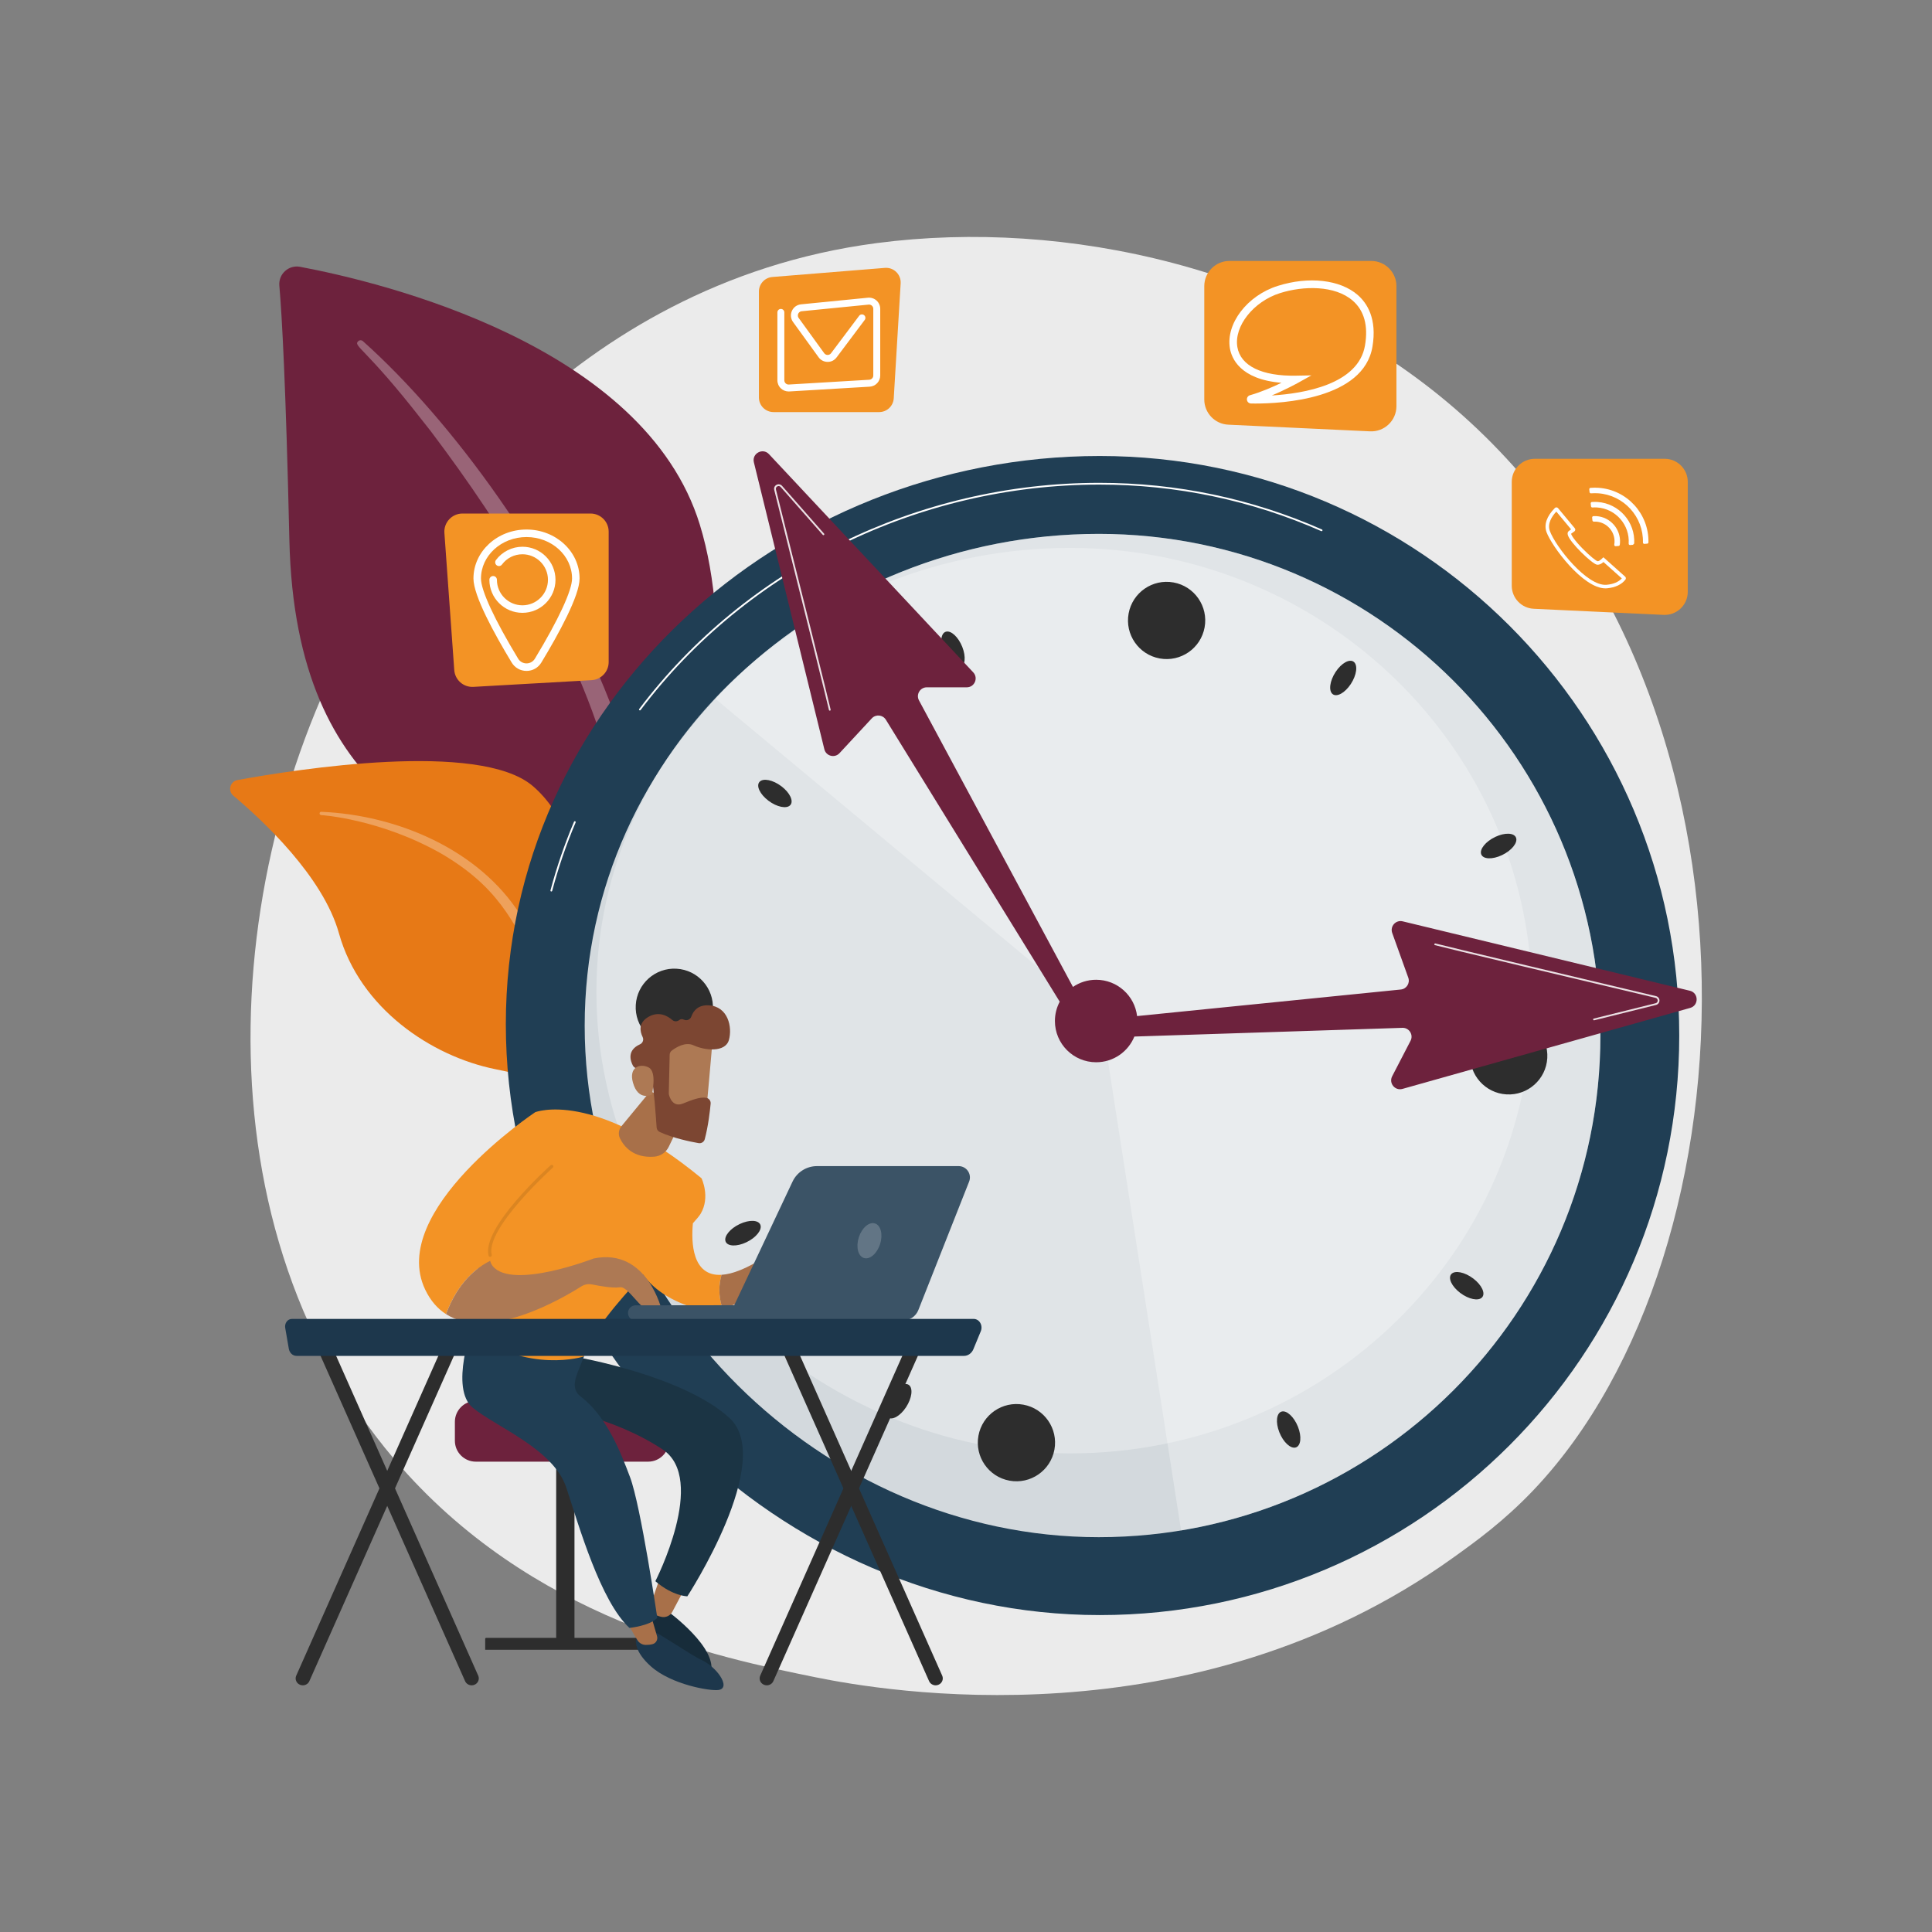
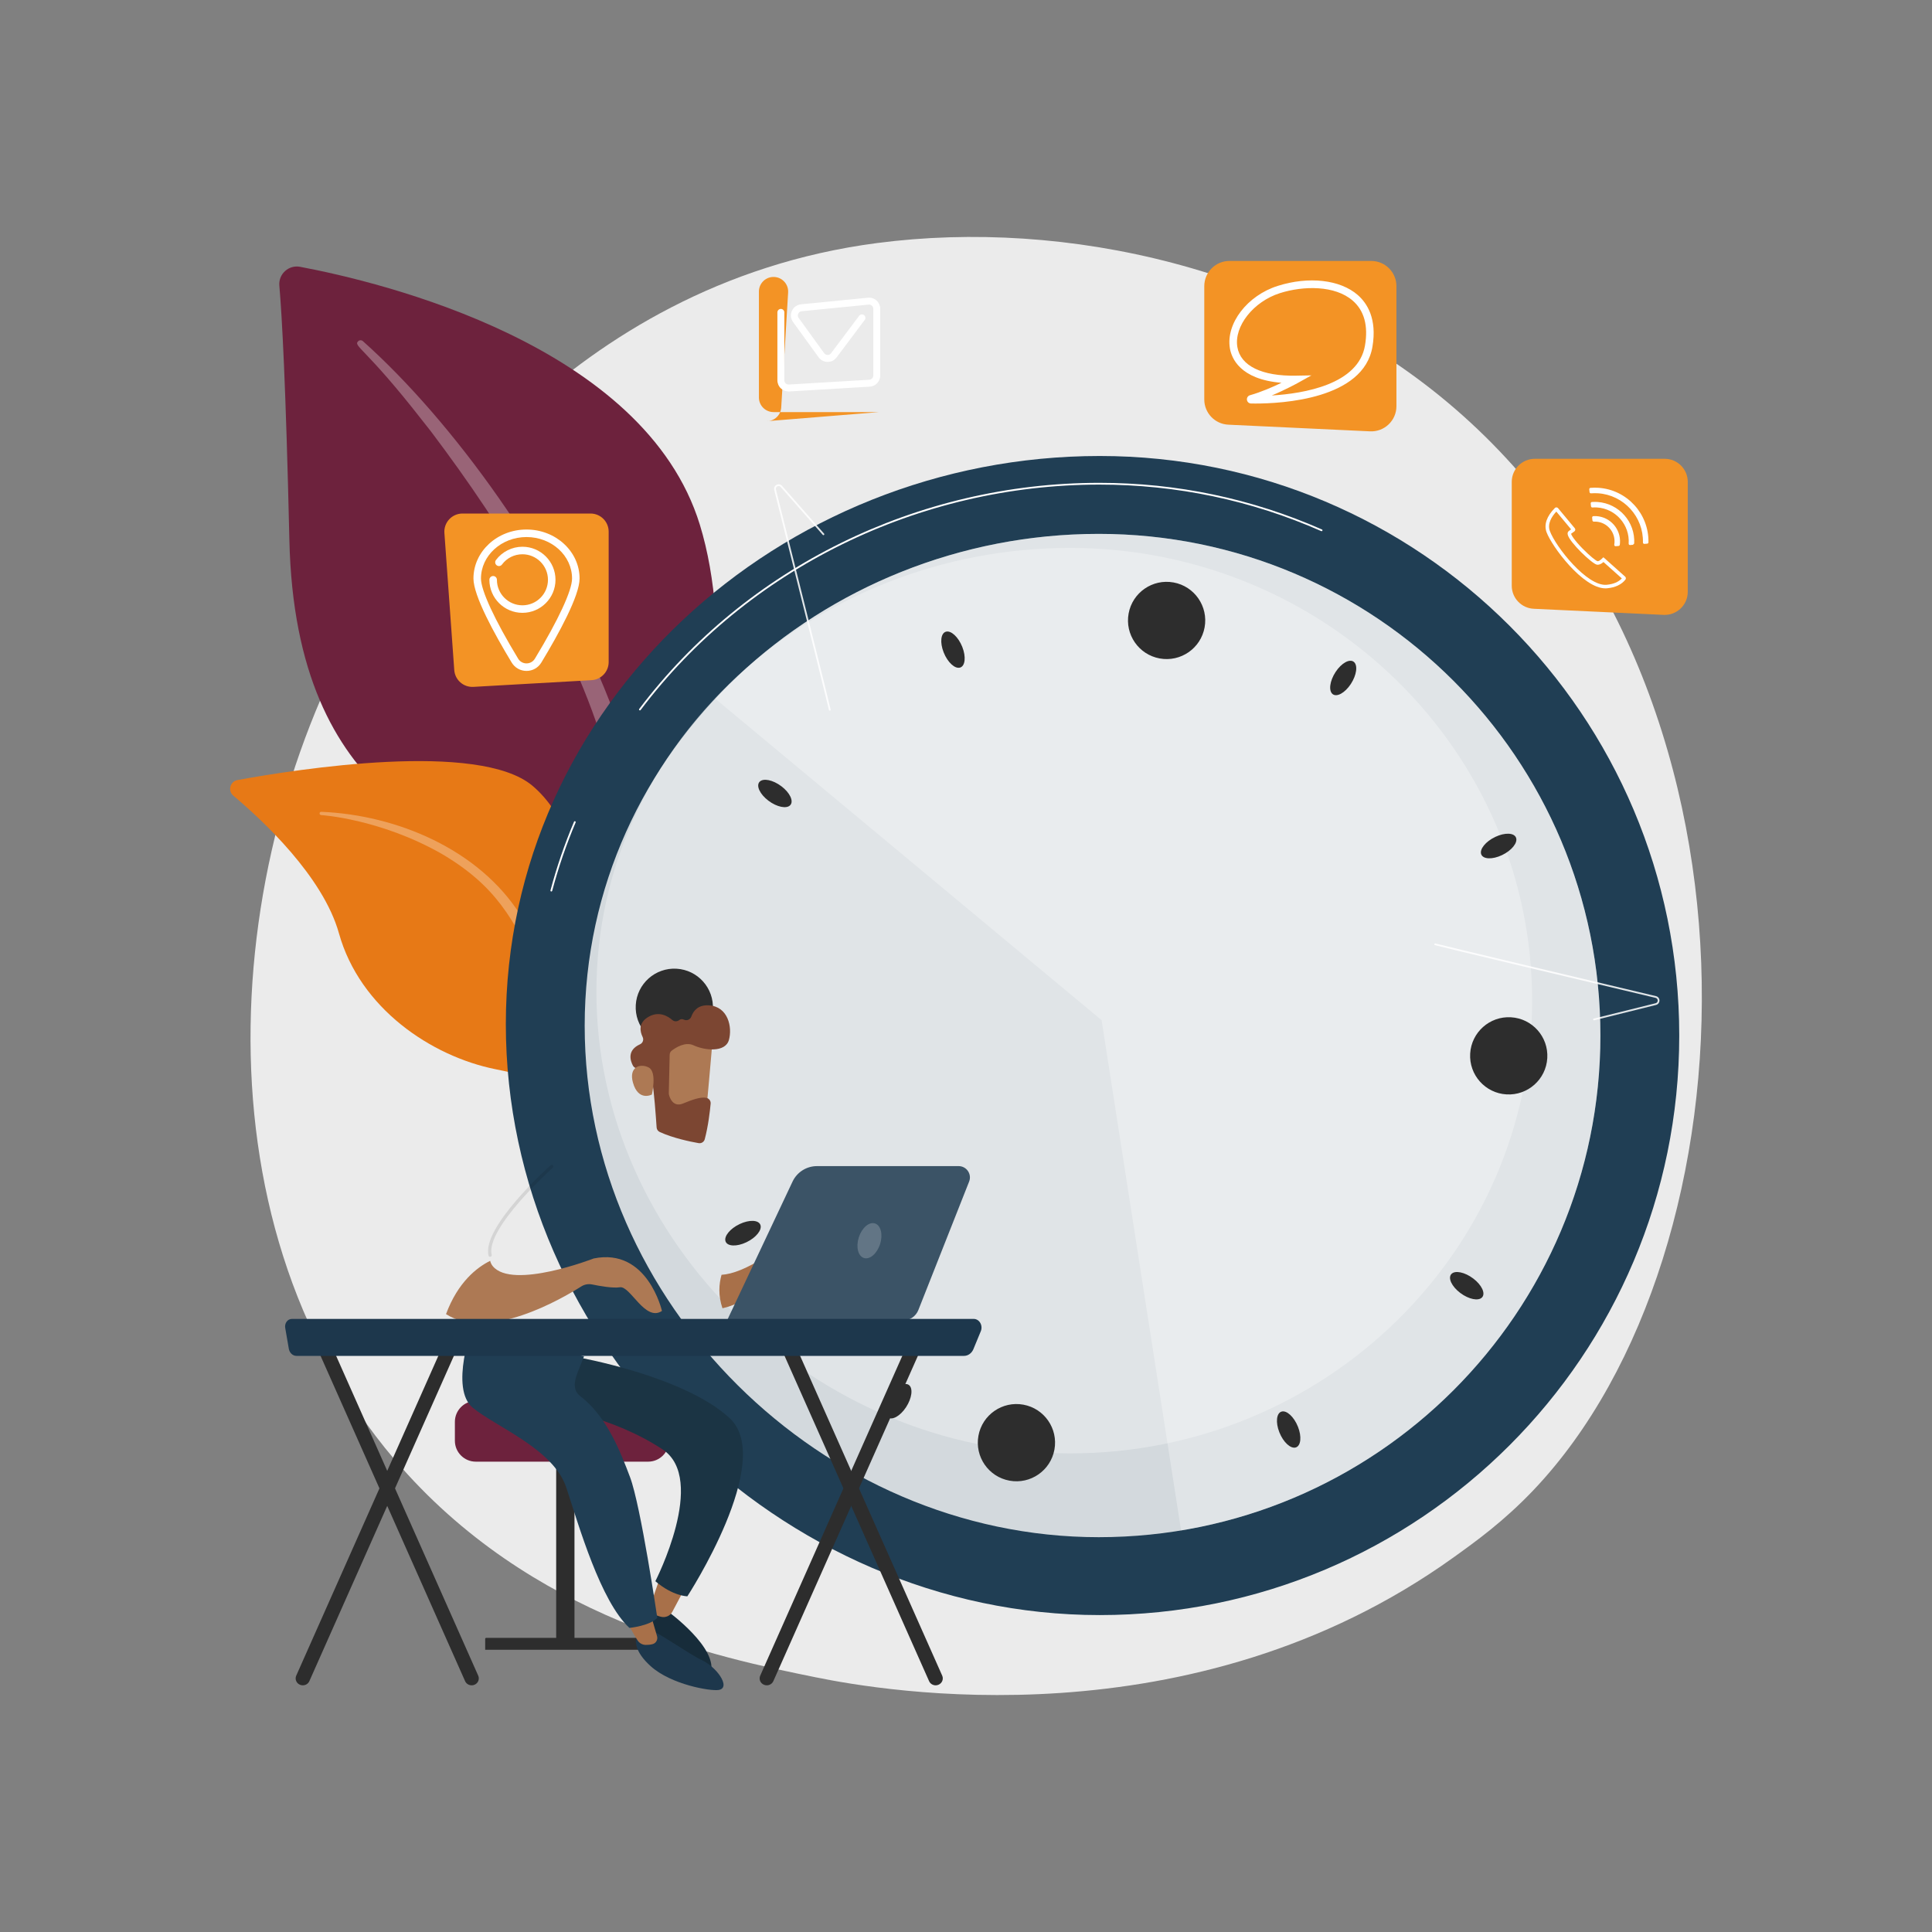
<svg xmlns="http://www.w3.org/2000/svg" id="Illustration" viewBox="0 0 3710 3710">
  <rect x="0" y="0" width="3710" height="3710" fill="#808080" stroke="none" />
  <defs>
    <style>
      .cls-1 {
        opacity: .2;
      }

      .cls-1, .cls-2, .cls-3, .cls-4 {
        fill: #fff;
      }

      .cls-5 {
        fill: #1b3444;
      }

      .cls-2 {
        opacity: .86;
      }

      .cls-6 {
        fill: #1d374c;
      }

      .cls-7 {
        fill: #2d2d2d;
      }

      .cls-8 {
        fill: #a87049;
      }

      .cls-9 {
        fill: #e77916;
      }

      .cls-10 {
        fill: #7c4632;
      }

      .cls-11 {
        fill: #6d223d;
      }

      .cls-4 {
        opacity: .3;
      }

      .cls-12 {
        fill: #3b5366;
      }

      .cls-13 {
        fill: #f39325;
      }

      .cls-14 {
        fill: #203e54;
      }

      .cls-15 {
        fill: #ebebeb;
      }

      .cls-16 {
        fill: #ad7954;
      }

      .cls-17 {
        opacity: .1;
      }

      .cls-18 {
        fill: #d3d9dd;
      }

      .cls-19 {
        fill: #172c3a;
      }
    </style>
  </defs>
  <path class="cls-15" d="M2944.99,2861.15c-57.23,60.25-111.38,99.1-154.16,129.8-502.89,360.83-1097.95,255.65-1224.41,229.96-186.75-37.93-547.74-111.25-808.72-418.16-394.85-464.34-333.37-1195.88-27.09-1678.79,56.02-88.33,351.95-578.59,953.41-657.21,364-47.58,788.31,48.38,1095.58,305.82,644.99,540.37,599.07,1632.02,165.4,2088.58Z" />
  <g>
    <g>
      <path class="cls-11" d="M1200.33,2157.35s8.49-356.96-155.92-452.5c-164.41-95.54-477.01-155.27-488.73-667.83-6.86-300.07-14.28-431.27-19.26-488.48-1.94-22.32,17.89-40.33,39.9-36.18,155.71,29.33,661.55,150.07,767.6,495.33,125.73,409.31-143.59,1149.65-143.59,1149.65Z" />
      <path class="cls-4" d="M696.74,654.97c170.92,152.44,368.57,422.23,473.91,692.02,13.52,44.46,53.08,139.02,70.25,307.02,15.34,140.11,7.71,288.17-10.89,386.18-1.18,6.2-7.15,10.27-13.35,9.09-10.65-2.02-9.24-13.48-9.14-13.12,21.25-167.45,12.43-375.86-36.25-563.92-62.19-230.91-200.91-454.78-344.39-644.65l-14.76-18.7c-111.16-142.76-134.56-143.81-124.17-153.76,2.45-2.35,6.3-2.37,8.79-.16Z" />
    </g>
    <g>
      <path class="cls-9" d="M1464.54,2843.65c22.24,10.91-210.59-281.88-283.52-741.72-34.37-216.69-34.82-488.18-158.25-592.81-102.73-87.07-452.31-32.1-566.7-11.21-14.29,2.61-19.1,20.67-7.98,30.01,54.85,46.07,172.19,154.73,202.77,264.24,40.3,144.34,177.53,236.15,300.38,261,122.86,24.85,191.2,48.96,251.05,245.43,59.85,196.47,199.04,514.06,262.25,545.06Z" />
      <path class="cls-4" d="M616.95,1558.9c145.94,6.11,302.59,72.68,382.08,197.56l7.5,11.92c17.33,27.94,115.54,226.56,170.09,391.21.68,2.05-.43,4.27-2.49,4.95-3.49,1.15-5.23-2.68-4.9-2.34-38-93.01-92.59-210.94-136.06-299.12-46.62-96.23-79.25-161.4-185.58-223.82-118.36-67.23-231.43-74.15-231.09-74.08-1.73-.18-2.98-1.72-2.81-3.44.17-1.66,1.61-2.89,3.26-2.82Z" />
    </g>
  </g>
  <path class="cls-14" d="M3224.64,1988.53c0,614.63-498.26,1112.89-1112.89,1112.89s-1140.41-520.03-1140.41-1134.66,525.78-1091.12,1140.41-1091.12,1112.89,498.26,1112.89,1112.89Z" />
  <g>
    <path class="cls-3" d="M1058.71,1711.94c-.14,0-.29-.02-.44-.06-.9-.24-1.44-1.17-1.2-2.07,11.9-44.72,27.11-89.06,45.19-131.8.37-.86,1.36-1.26,2.22-.9.86.36,1.26,1.36.9,2.22-18.02,42.59-33.17,86.78-45.03,131.35-.2.76-.89,1.26-1.64,1.26Z" />
    <path class="cls-3" d="M1228.79,1364.16c-.36,0-.71-.11-1.02-.34-.75-.56-.9-1.62-.33-2.37,205.06-271.93,535.4-434.27,883.65-434.27,148.68,0,292.49,30.14,427.44,89.59.86.38,1.25,1.38.87,2.23-.38.86-1.38,1.24-2.23.87-134.51-59.26-277.87-89.3-426.08-89.3-347.2,0-676.53,161.84-880.95,432.93-.33.44-.84.67-1.35.67Z" />
  </g>
  <path class="cls-18" d="M3073.23,1988.53c0,532.03-431.3,963.32-963.32,963.32s-987.15-450.14-987.15-982.17,455.12-944.48,987.15-944.48,963.32,431.3,963.32,963.32Z" />
  <path class="cls-4" d="M3073.22,1988.53c0-532.03-431.29-963.32-963.32-963.32-288.09,0-553.59,120.98-736.53,316.36l742.08,617.45,152.55,979.85c456.8-75.43,805.23-472.16,805.23-950.34Z" />
  <path class="cls-4" d="M2942.11,1921.56c0,480.15-397.32,869.38-887.44,869.38s-909.39-406.24-909.39-886.39,419.27-852.37,909.39-852.37,887.44,389.23,887.44,869.38Z" />
  <g>
    <path class="cls-7" d="M1368.93,1938.56c-2.38,40.89-37.46,72.11-78.35,69.73-40.89-2.38-72.11-37.46-69.73-78.35,2.38-40.89,37.46-72.11,78.35-69.73,40.89,2.38,72.11,37.46,69.73,78.35Z" />
    <path class="cls-7" d="M2971.24,2031.82c-2.38,40.89-37.46,72.11-78.35,69.73-40.89-2.38-72.11-37.46-69.73-78.35,2.38-40.89,37.46-72.11,78.35-69.73,40.89,2.38,72.11,37.46,69.73,78.35Z" />
    <path class="cls-7" d="M1965.18,2697.37c40.29,7.36,66.99,45.99,59.63,86.29-7.36,40.29-45.99,66.99-86.29,59.63-40.29-7.36-66.99-45.99-59.63-86.29,7.36-40.29,45.99-66.99,86.29-59.63Z" />
    <path class="cls-7" d="M2253.56,1118.48c40.29,7.36,66.99,45.99,59.63,86.29-7.36,40.29-45.99,66.99-86.29,59.63-40.29-7.36-66.99-45.99-59.63-86.28,7.36-40.29,45.99-66.99,86.29-59.63Z" />
    <path class="cls-7" d="M2492.45,2739.76c7.54,19.02,5.65,36.82-4.21,39.77-9.86,2.95-23.97-10.08-31.5-29.09-7.54-19.02-5.65-36.82,4.21-39.77,9.86-2.95,23.96,10.08,31.5,29.09Z" />
    <path class="cls-7" d="M1847.84,1242.18c7.54,19.02,5.65,36.82-4.21,39.77-9.86,2.95-23.96-10.08-31.5-29.09-7.54-19.02-5.65-36.82,4.21-39.77,9.86-2.95,23.96,10.08,31.5,29.09Z" />
    <path class="cls-7" d="M2829.02,2455.08c16.32,12.34,23.95,28.53,17.05,36.17-6.9,7.64-25.71,3.83-42.03-8.5-16.31-12.34-23.95-28.54-17.05-36.17,6.9-7.64,25.71-3.83,42.03,8.51Z" />
    <path class="cls-7" d="M1500.54,1509.88c16.31,12.34,23.95,28.53,17.05,36.17-6.9,7.64-25.71,3.83-42.03-8.51-16.32-12.34-23.95-28.53-17.05-36.17,6.9-7.64,25.71-3.83,42.03,8.51Z" />
    <path class="cls-7" d="M2871.29,1607.13c18.47-8.79,36.36-8.11,39.96,1.54,3.6,9.64-8.45,24.58-26.92,33.38-18.47,8.79-36.36,8.11-39.96-1.54-3.6-9.64,8.45-24.58,26.92-33.38Z" />
    <path class="cls-7" d="M1420.24,2350.59c18.47-8.79,36.36-8.11,39.96,1.53,3.6,9.64-8.45,24.59-26.92,33.38-18.47,8.79-36.36,8.11-39.96-1.53-3.6-9.64,8.45-24.59,26.92-33.38Z" />
    <path class="cls-7" d="M2564.71,1290.38c11.22-17.11,26.86-25.81,34.95-19.44,8.08,6.37,5.54,25.4-5.67,42.5-11.22,17.1-26.87,25.81-34.95,19.44-8.08-6.37-5.55-25.4,5.67-42.5Z" />
    <path class="cls-7" d="M1710.6,2679.18c11.22-17.1,26.87-25.81,34.95-19.44,8.08,6.37,5.54,25.4-5.67,42.5-11.22,17.1-26.86,25.81-34.95,19.44-8.08-6.37-5.54-25.4,5.67-42.5Z" />
  </g>
-   <path class="cls-11" d="M3244.98,1902.51l-551.45-133.29c-13.19-3.19-24.65,9.57-20.06,22.35l30.84,85.85c3.81,10.61-3.54,21.94-14.78,22.77l-505.98,50.96c-4.69-39.27-38.09-69.72-78.62-69.72-16.53,0-31.87,5.07-44.56,13.72l-295.66-550.18c-6.11-11.36,2.12-25.13,15.02-25.13h76.73c14.92,0,22.65-17.82,12.45-28.71l-392.23-419.02c-12-12.82-33.2-1.33-29.01,15.72l135.32,550.95c3.24,13.18,19.83,17.48,29.07,7.53l62.04-66.88c7.67-8.27,21.1-6.95,27.02,2.65l333.84,541.43c-5.88,11.07-9.23,23.7-9.23,37.11,0,43.75,35.46,79.21,79.21,79.21,33.19,0,61.59-20.42,73.38-49.37l514.93-16.74c12.9-.2,21.34,13.45,15.4,24.9l-35.3,68.13c-6.86,13.25,5.4,28.31,19.77,24.26l552.49-155.52c16.9-4.76,16.45-28.87-.61-33Z" />
  <path class="cls-2" d="M1593.44,1364.7c-.83,0-1.56-.61-1.68-1.46-.57-4.01-39.82-161.93-105-422.42-.99-3.97.77-7.91,4.39-9.81,3.62-1.91,7.89-1.12,10.6,1.97l80.76,91.85c.62.7.55,1.77-.15,2.39-.7.62-1.77.55-2.39-.15l-80.77-91.85c-2.05-2.33-4.78-2.1-6.49-1.2-1.71.9-3.43,3-2.68,5.99,38.93,155.6,104.35,417.44,105.07,422.79.13.92-.52,1.77-1.44,1.9-.08.01-.16.02-.23.02Z" />
  <path class="cls-2" d="M3060.91,1959.31c-.76,0-1.45-.51-1.64-1.28-.22-.91.33-1.83,1.24-2.05l118.7-29.46c3.01-.75,4.07-3.28,4.05-5.21,0-1.92-1.08-4.42-4.09-5.14-125.63-29.79-418.4-99.28-423.74-101.19-.88-.31-1.33-1.28-1.02-2.16s1.27-1.34,2.16-1.03c5.73,2,325.51,77.88,423.38,101.09,3.98.94,6.67,4.32,6.69,8.41.02,4.1-2.64,7.53-6.62,8.52l-118.7,29.46c-.14.03-.27.05-.41.05Z" />
  <g>
    <path class="cls-13" d="M2312.57,549.51v217.63c0,25.86,20.32,47.15,46.15,48.37l272.16,12.79c27.6,1.3,50.69-20.73,50.69-48.37v-230.42c0-26.74-21.68-48.42-48.42-48.42h-272.16c-26.74,0-48.42,21.68-48.42,48.42Z" />
    <path class="cls-3" d="M2411.16,774.92c-3.52,0-6.49-.04-8.84-.09-4.02-.08-7.32-3.04-7.83-7.04-.51-4.02,1.95-7.74,5.85-8.84h.01c20.9-5.86,43.68-15.81,60.46-23.87-80.03-6.52-96.01-47.63-99.09-66.43-7.79-47.41,33.36-101.06,91.73-119.59,59.57-18.9,119.9-12.09,153.74,17.35,17.98,15.65,37.48,45.61,28.29,99.54-17.2,100.89-174.53,108.97-224.31,108.97ZM2404.29,772.93h0,0ZM2402.62,760.31h.02-.02ZM2518.25,720.85l-25.35,14.14c-1.33.74-23.65,13.12-50.79,24.47,61.79-3.73,166.31-21.18,179.06-95.95,6.47-37.95-1.44-66.94-23.5-86.14-34.23-29.79-94.88-28.73-139.81-14.47-50.89,16.16-88.35,63.51-81.79,103.4,5.95,36.21,47.19,56.47,113.17,55.09l29.02-.53Z" />
  </g>
  <g>
-     <path class="cls-13" d="M1688.21,791.32h-202.81c-15.51,0-28.08-12.57-28.08-28.08v-203.35c0-14.63,11.23-26.81,25.82-27.99l216.08-17.49c17.02-1.38,31.32,12.63,30.3,29.68l-13.27,220.84c-.89,14.83-13.18,26.4-28.03,26.4Z" />
+     <path class="cls-13" d="M1688.21,791.32h-202.81c-15.51,0-28.08-12.57-28.08-28.08v-203.35c0-14.63,11.23-26.81,25.82-27.99c17.02-1.38,31.32,12.63,30.3,29.68l-13.27,220.84c-.89,14.83-13.18,26.4-28.03,26.4Z" />
    <path class="cls-3" d="M1514.31,751.73c-5.45,0-10.75-2.09-14.74-5.84-4.29-4.04-6.75-9.74-6.75-15.63v-130.38c0-3.68,2.98-6.66,6.66-6.66s6.66,2.98,6.66,6.66v130.38c0,2.27.91,4.38,2.57,5.94,1.65,1.56,3.82,2.33,6.08,2.21l154.5-9.2c4.3-.26,7.68-3.84,7.68-8.15v-128.01c0-2.33-.95-4.48-2.68-6.05-1.73-1.57-3.97-2.32-6.29-2.07l-128.52,12.73c-4.25.42-6.06,3.48-6.64,4.78-.58,1.3-1.67,4.68.84,8.14l49.02,67.65c1.54,2.12,3.92,3.35,6.54,3.37h.07c2.59,0,4.97-1.19,6.53-3.26l54-71.94c2.2-2.94,6.38-3.54,9.32-1.33,2.94,2.21,3.54,6.38,1.33,9.32l-53.99,71.94c-4.14,5.51-10.34,8.74-17.36,8.59-6.9-.06-13.17-3.29-17.21-8.88l-49.02-67.65c-4.57-6.3-5.39-14.31-2.2-21.41,3.19-7.1,9.73-11.8,17.47-12.57l128.52-12.73c6.03-.59,12.06,1.39,16.54,5.46,4.49,4.06,7.06,9.86,7.06,15.92v128.01c0,11.35-8.87,20.76-20.2,21.44l-154.5,9.2c-.42.03-.85.04-1.27.04Z" />
  </g>
  <g>
    <path class="cls-13" d="M1135.97,1306.11l-226.94,12.88c-19,1.08-35.34-13.29-36.71-32.27l-18.93-263.27c-1.45-20.16,14.52-37.32,34.74-37.32h245.87c19.23,0,34.83,15.59,34.83,34.82v250.39c0,18.47-14.41,33.72-32.85,34.77Z" />
    <g>
      <path class="cls-3" d="M1011.06,1288.36c-11.73,0-22.36-5.99-28.44-16.03-33.51-55.37-73.46-128.32-73.46-161.43,0-51.88,45.71-94.08,101.9-94.08s101.9,42.2,101.9,94.08c0,33.11-39.95,106.06-73.46,161.43-6.07,10.03-16.7,16.03-28.43,16.03ZM1011.06,1031.28c-48.22,0-87.45,35.72-87.45,79.63,0,22.9,26.01,79,71.38,153.94,3.44,5.67,9.45,9.06,16.07,9.06s12.64-3.39,16.07-9.06c45.36-74.94,71.38-131.05,71.38-153.94,0-43.91-39.23-79.63-87.45-79.63Z" />
      <path class="cls-3" d="M1003.22,1176.82c-34.99,0-63.46-28.47-63.46-63.46,0-3.99,3.24-7.23,7.23-7.23s7.23,3.24,7.23,7.23c0,27.03,21.99,49.01,49.01,49.01s49.01-21.99,49.01-49.01-21.98-49.01-49.01-49.01c-15.63,0-29.96,7.19-39.31,19.74-2.38,3.2-6.91,3.86-10.11,1.47-3.2-2.39-3.86-6.92-1.47-10.11,11.94-16,30.96-25.55,50.9-25.55,34.99,0,63.46,28.47,63.46,63.46s-28.47,63.46-63.46,63.46Z" />
    </g>
  </g>
  <g>
    <path class="cls-13" d="M2903,925.38v199.35c0,23.69,18.61,43.19,42.27,44.3l249.3,11.71c25.29,1.19,46.43-18.99,46.43-44.3v-211.07c0-24.49-19.86-44.35-44.35-44.35h-249.3c-24.5,0-44.35,19.86-44.35,44.35Z" />
    <g>
      <path class="cls-3" d="M3082.87,1129.82c-43.37,0-103.23-80.87-113.09-107.98-5.23-14.39.29-30.4,15.97-46.31.81-.83,1.93-1.32,3.12-1.23,1.19.05,2.29.6,3.03,1.49l32.13,38.61c.76.91,1.09,2.11.91,3.28s-.85,2.21-1.84,2.86c-2.47,1.61-4.52,3.08-6.09,4.35.26,2.76,6.23,12.47,22.05,28.61,14.42,14.7,26.04,23.61,28.56,24.15,1.92.42,5.28-1.57,9-5.29l2.25-2.25,2.54,2.12,39.31,35.07c1.68,1.5,1.9,4.06.5,5.82-7.54,9.49-19.39,15.07-35.21,16.58-1.04.1-2.1.15-3.16.15ZM2988.57,982.38c-8.92,9.66-17.46,23.33-12.44,37.15,10.96,30.13,71.46,107.06,109.25,103.41,12.84-1.22,22.58-5.34,29-12.25l-35.23-31.44c-4.81,4.2-9.05,5.84-12.95,5-9.2-1.97-52.01-42.56-55.67-57.39-.96-3.9.66-5.96,1.72-6.84,1.29-1.07,2.87-2.25,4.71-3.53l-28.39-34.12ZM2990.58,980.27s0,0-.01.01c0,0,0,0,.01-.01Z" />
      <g>
        <path class="cls-3" d="M3065.08,1001.7c20.83,1.41,36.63,19.5,35.22,40.32-.09,1.29-.24,2.56-.46,3.81-.29,1.68,1.03,3.19,2.73,3.05l5.55-.45c1.21-.1,2.18-1.03,2.35-2.24.16-1.14.29-2.29.37-3.46,1.8-26.64-18.41-49.78-45.05-51.58-2.02-.14-4.01-.14-5.98-.03-1.47.09-2.59,1.37-2.44,2.84l.55,5.4c.14,1.37,1.32,2.38,2.7,2.3,1.47-.08,2.96-.08,4.47.02Z" />
        <path class="cls-3" d="M3066.91,974.47c35.84,2.42,63.04,33.55,60.61,69.4,0,.01,0,.02,0,.03-.11,1.57,1.18,2.87,2.75,2.75l5.45-.44c.91-.92,1.49-1.51,2.4-2.43,2.36-41.32-29.11-77.05-70.49-79.85-3.61-.24-7.18-.21-10.69.05-1.43.11-2.47,1.4-2.33,2.83l.55,5.39c.14,1.37,1.34,2.41,2.71,2.31,2.97-.22,5.99-.24,9.05-.03Z" />
        <path class="cls-3" d="M3068.75,947.24c49.54,3.35,87.41,45.34,86.17,94.52-.04,1.54,1.24,2.79,2.78,2.67l5.41-.44c1.31-.11,2.35-1.19,2.38-2.5,1.09-54.57-41-101.07-96.02-104.79-5.17-.35-10.27-.29-15.28.13-1.43.12-2.47,1.41-2.33,2.84l.55,5.38c.14,1.4,1.39,2.41,2.79,2.3,4.45-.36,8.98-.41,13.56-.1Z" />
      </g>
    </g>
  </g>
  <g>
    <g>
      <rect class="cls-7" x="1068.02" y="2780.67" width="35.14" height="380.03" transform="translate(2171.18 5941.37) rotate(180)" />
      <path class="cls-7" d="M931.7,3145.15h307.78v20.88c0,1.1-.89,1.99-1.99,1.99h-303.95c-1.02,0-1.85-.83-1.85-1.85v-21.03h0Z" transform="translate(2171.18 6313.17) rotate(180)" />
      <path class="cls-11" d="M913.66,2690.18h330.94c22.17,0,40.16,18,40.16,40.16v36.31c0,22.17-18,40.16-40.16,40.16h-330.94c-22.17,0-40.16-18-40.16-40.16v-36.31c0-22.17,18-40.16,40.16-40.16Z" />
    </g>
    <g>
      <path class="cls-19" d="M1281.32,3093.37s100.35,72.33,82.92,120.92c0,0-109.79-47.37-123.06-84.69-13.26-37.31,2.24-53.8,2.24-53.8l37.89,17.56Z" />
      <path class="cls-8" d="M1266.24,3032.75l-16.41,47.43c-2.48,7.16,0,15.31,6.4,19.36,3.21,2.03,7.59,3.9,13.58,5.26,8.45,1.92,17.18-1.99,21.24-9.64l19.63-36.96-44.44-25.45Z" />
      <path class="cls-5" d="M1106.56,2605.8s206.11,35.72,294.52,117.39c88.41,81.67-81.15,342.2-81.15,342.2,0,0-27.78-.17-61.45-29.03,0,0,100.54-195.94,13.89-253.08-97.41-64.24-209.67-78.71-209.67-78.71l41.86-92.48,1.99-6.3Z" />
      <path class="cls-6" d="M1382.99,3218.61c-7.72-11.75-21.48-24.39-36.18-31.19-22.07-10.22-84.56-53.95-95.09-55.88-10.53-1.93-28.8,10.45-28.8,10.45,0,0-4.44,7.99.31,21.93,3.21,9.42,10.62,21.55,26.45,35.78,39.25,35.28,114.21,47.99,130.17,45.54,12.79-1.96,11.58-13.77,3.14-26.63Z" />
      <path class="cls-8" d="M1204.2,3111.11c.25,6.08,12.68,26.94,19.94,38.64,3.45,5.56,9.5,8.96,16.04,8.97,4.15.01,8.92-.35,13.26-1.59,6.51-1.87,10.16-8.8,8.26-15.29l-14.19-48.47-43.3,17.74Z" />
      <path class="cls-14" d="M908.17,2543.94s-45.77,122.39,0,159.61c45.77,37.22,154.97,79.13,179.36,153.26,24.39,74.14,65.79,218.21,121.18,269.24,0,0,38.92-3.77,53.49-19.28,0,0-31.55-215.09-52.36-270.27-18.02-47.79-44.57-116.78-95.45-155.33-14.57-11.04-12.03-28.52-5.27-45.5l12.3-30.92-213.25-60.8Z" />
-       <path class="cls-13" d="M1385.55,2448.01c-56.56,3.41-58.45-62.28-54.98-99.03,7.28-7.97,12.51-14.26,14.98-18.44,18.93-31.98,1.58-67.9,1.58-67.9-207.79-171.55-319.45-126.85-319.45-126.85,0,0-283.5,188.73-211.26,340.5,10.36,21.76,24.11,37,40.06,47.19,16.46-44.3,39.96-71.31,61.37-87.69-13.05,71.27-15.09,121.05-15.09,121.05,111.16,82.82,218.64,47.89,218.64,47.89,12.35-43.04,63.31-103.29,113.69-156.89,14.17,19.99,39.69,43.26,85.53,59.54,24.5,8.7,46.9,9.09,66.7,4.83-8.44-24.62-6.73-46.72-1.78-64.21Z" />
      <path class="cls-8" d="M1533.95,2411.1c-28.6-19.89-61,0-61,0-38.24,25.01-66.53,35.65-87.4,36.9-4.95,17.49-6.67,39.59,1.78,64.21,42.84-9.21,73.49-40.21,86.81-56.12,4.79-5.73,13.28-6.72,19.15-2.09,5.96,4.7,11.74,11.14,10.69,17.92-2.07,13.37,13.44,17.61,14.61,12.77,1.17-4.85-5.31-33.58-5.31-33.58,0,0,31.02,31.19,43.12,43.18,12.11,11.99,27.33,0,27.33,0,0,0-21.18-63.28-49.78-83.18Z" />
-       <path class="cls-8" d="M1248.42,2095.89l-54.97,66.63c-5.46,6.62-6.66,15.82-2.89,23.52,7.63,15.56,25.73,38.22,65.88,35.09,11.94-.93,22.52-8.14,27.74-18.92l38.43-79.45-74.2-26.87Z" />
      <path class="cls-17" d="M941.15,2413.48c-1.39,0-2.66-.95-3.01-2.36-13.25-53.97,113.86-168.67,119.27-173.52,1.27-1.14,3.23-1.04,4.38.24,1.14,1.28,1.03,3.24-.24,4.38-1.3,1.16-129.77,117.04-117.39,167.43.41,1.66-.61,3.34-2.27,3.75-.25.06-.5.09-.74.09Z" />
      <path class="cls-16" d="M1140.1,2416.63s-155.66,60.44-193.66,14.98c-2.58-3.08-4.26-6.59-5.2-10.43-25.54,12.68-61.92,40.86-84.75,102.31,81.87,52.31,221.81-29.1,259.65-53.11,6.22-3.95,13.69-5.33,20.91-3.84,14.59,3.03,39.81,7.48,53.4,5.38,19.89-3.06,48.46,67.1,80.7,45.46,0,0-27.61-121.97-131.06-100.75Z" />
      <g>
        <path class="cls-16" d="M1368.02,1998.02c.55,2.14-12.88,147.8-12.88,147.8l-83.01-9.44-7.78-139.95s94.41-34.28,103.67,1.59Z" />
        <path class="cls-10" d="M1285.97,2025.43l-1.68,73.99c-.02.95.08,1.87.32,2.79,1.44,5.63,7.83,24.62,26.87,16.9,17.27-7.01,33.14-13.14,44.81-10.93,5.24.99,8.86,5.79,8.37,11.1-1.22,13.23-4.53,43-11.36,68.43-1.38,5.16-6.52,8.35-11.78,7.43-15.85-2.79-49.12-9.62-74.6-21.38-3.45-1.59-5.77-4.9-6.02-8.7-1.24-18.5-5.23-74.7-8.77-90.19-3.32-14.54-22.36-21.38-30.56-23.68-2.69-.75-4.93-2.56-6.24-5.03-4.64-8.71-11.96-29.25,13.66-40.8,5.36-2.42,7.64-8.74,5.06-14.02-5.14-10.52-8.63-27.06,10.91-38.53,19.87-11.66,36.69-2.23,46.11,5.9,3.81,3.29,9.34,3.24,13.27.11,2.24-1.78,5.28-2.62,9.29-.7,5.39,2.59,11.84-.29,13.86-5.92,3.88-10.82,12.87-22.94,33.7-21.68,36.98,2.23,45.5,42,38.51,66.62-6.99,24.62-46.94,19.92-67.79,10.18-15.85-7.4-34.09,4.18-41.93,10.16-2.48,1.89-3.94,4.82-4.01,7.94Z" />
        <path class="cls-16" d="M1251.79,2101.83s10.34-43.42-6.12-51.97c-16.45-8.55-38.57-.75-30.25,28.97,10.35,36.97,36.37,23,36.37,23Z" />
      </g>
    </g>
    <g>
-       <path class="cls-12" d="M1219.85,2535.81c.25.01.5.02.75.02l326.6-.36c8.07,0,14.61-6.56,14.6-14.63,0-8.08-6.58-14.75-14.64-14.6l-326.6.36c-8.07,0-14.61,6.56-14.6,14.63,0,7.82,6.16,14.2,13.88,14.59Z" />
      <path class="cls-12" d="M1840.81,2239.27h-272c-20.07,0-38.33,11.58-46.89,29.73l-125.74,266.63h338.02c12.93,0,24.55-7.9,29.3-19.93l97.51-246.73c5.63-14.26-4.87-29.71-20.2-29.71Z" />
      <path class="cls-1" d="M1649.18,2375.98c-5.89,18.31-1.54,36.1,9.73,39.72,11.27,3.63,25.18-8.28,31.07-26.59,5.89-18.31,1.54-36.1-9.73-39.72-11.27-3.63-25.18,8.28-31.07,26.59Z" />
    </g>
    <g>
      <g>
        <path class="cls-7" d="M1796.71,3236.31c1.81,0,3.65-.35,5.42-1.09,6.96-2.9,10.18-10.72,7.18-17.46l-287.84-647.81c-2.99-6.74-11.06-9.85-18.03-6.95-6.96,2.9-10.18,10.72-7.18,17.46l287.84,647.81c2.23,5.03,7.3,8.04,12.61,8.04Z" />
        <path class="cls-7" d="M1472.44,3236.31c5.32,0,10.38-3.01,12.61-8.04l287.84-647.81c3-6.74-.22-14.56-7.18-17.46-6.96-2.9-15.03.21-18.03,6.95l-287.84,647.81c-3,6.74.22,14.56,7.18,17.46,1.77.74,3.61,1.09,5.42,1.09Z" />
        <path class="cls-7" d="M905.72,3236.31c1.81,0,3.65-.35,5.42-1.09,6.96-2.9,10.18-10.72,7.18-17.46l-287.84-647.81c-3-6.74-11.06-9.85-18.03-6.95-6.96,2.9-10.18,10.72-7.18,17.46l287.84,647.81c2.23,5.03,7.3,8.04,12.61,8.04Z" />
        <path class="cls-7" d="M581.45,3236.31c5.32,0,10.38-3.01,12.61-8.04l287.84-647.81c3-6.74-.22-14.56-7.18-17.46-6.96-2.9-15.03.21-18.03,6.95l-287.84,647.81c-3,6.74.22,14.56,7.18,17.46,1.77.74,3.61,1.09,5.42,1.09Z" />
      </g>
      <path class="cls-6" d="M547.69,2549.95c-.73-4.25.27-8.64,2.73-11.98,2.46-3.34,6.12-5.27,9.99-5.27h1309.47c5.08,0,9.82,2.9,12.56,7.7,2.74,4.79,3.11,10.82.97,15.99l-14.19,34.38c-3.25,7.87-10.29,12.92-18.04,12.92H569.39c-7.21,0-13.4-5.72-14.77-13.64l-6.93-40.09Z" />
    </g>
  </g>
</svg>